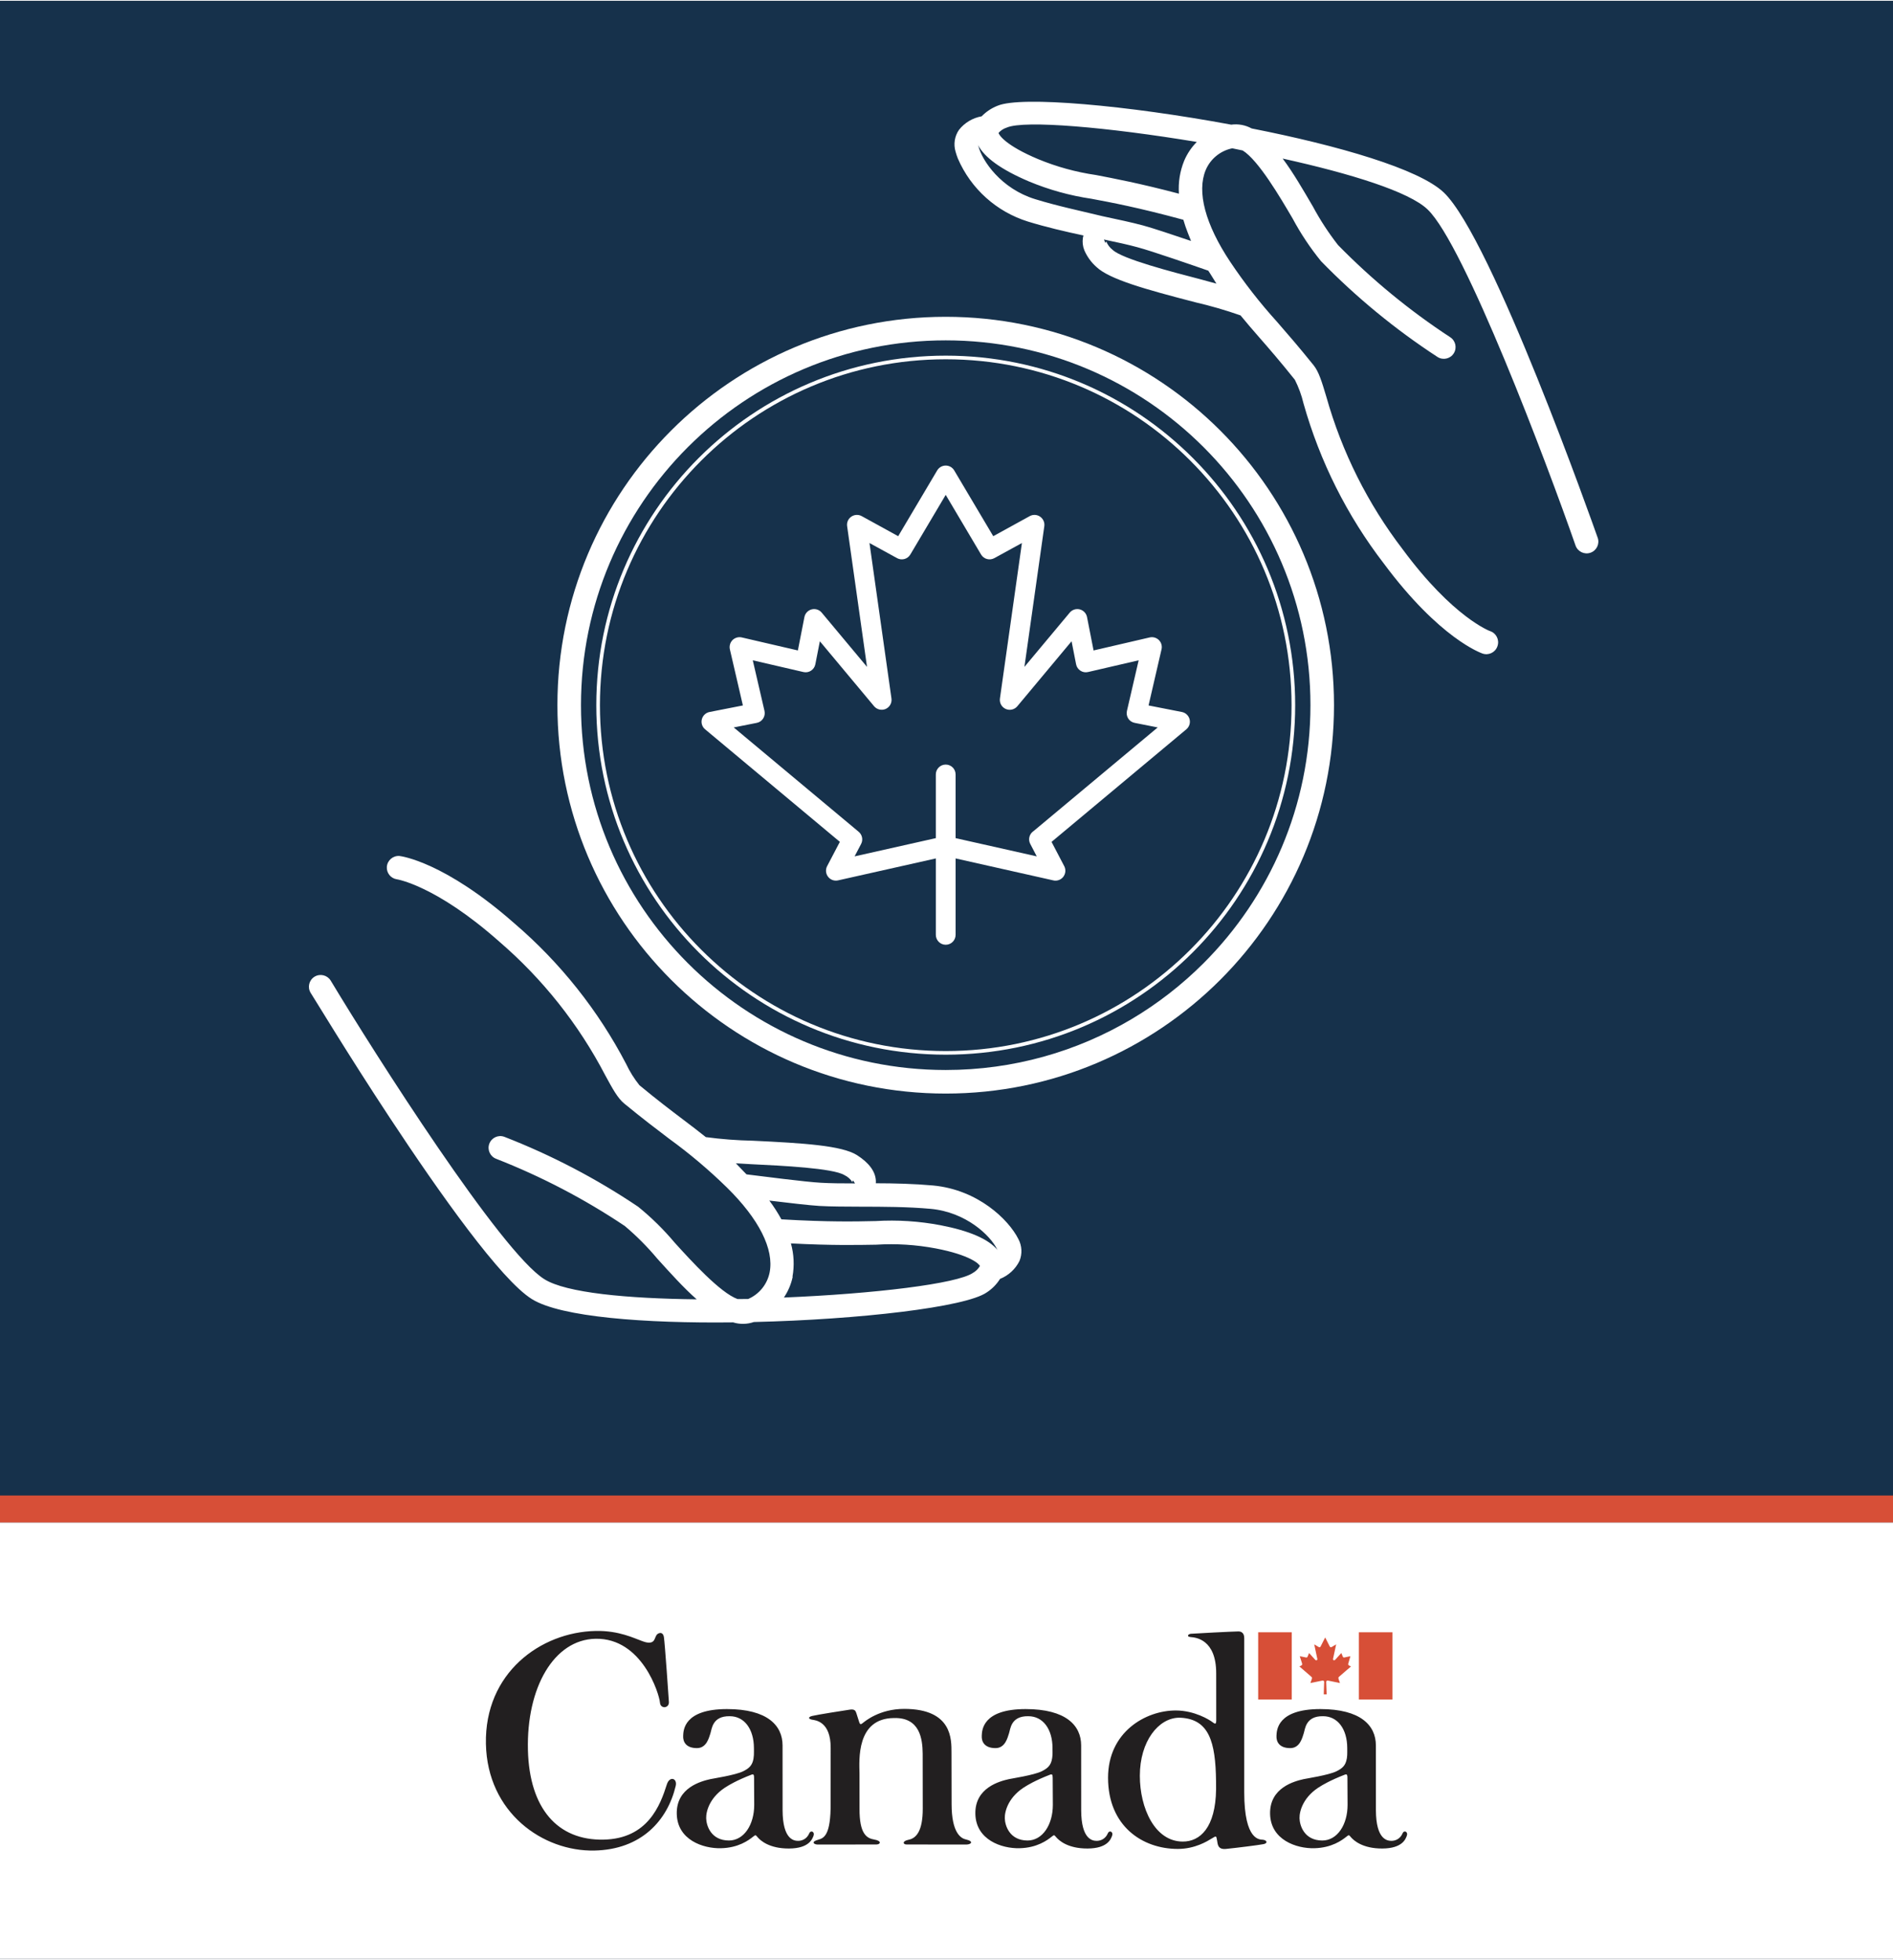
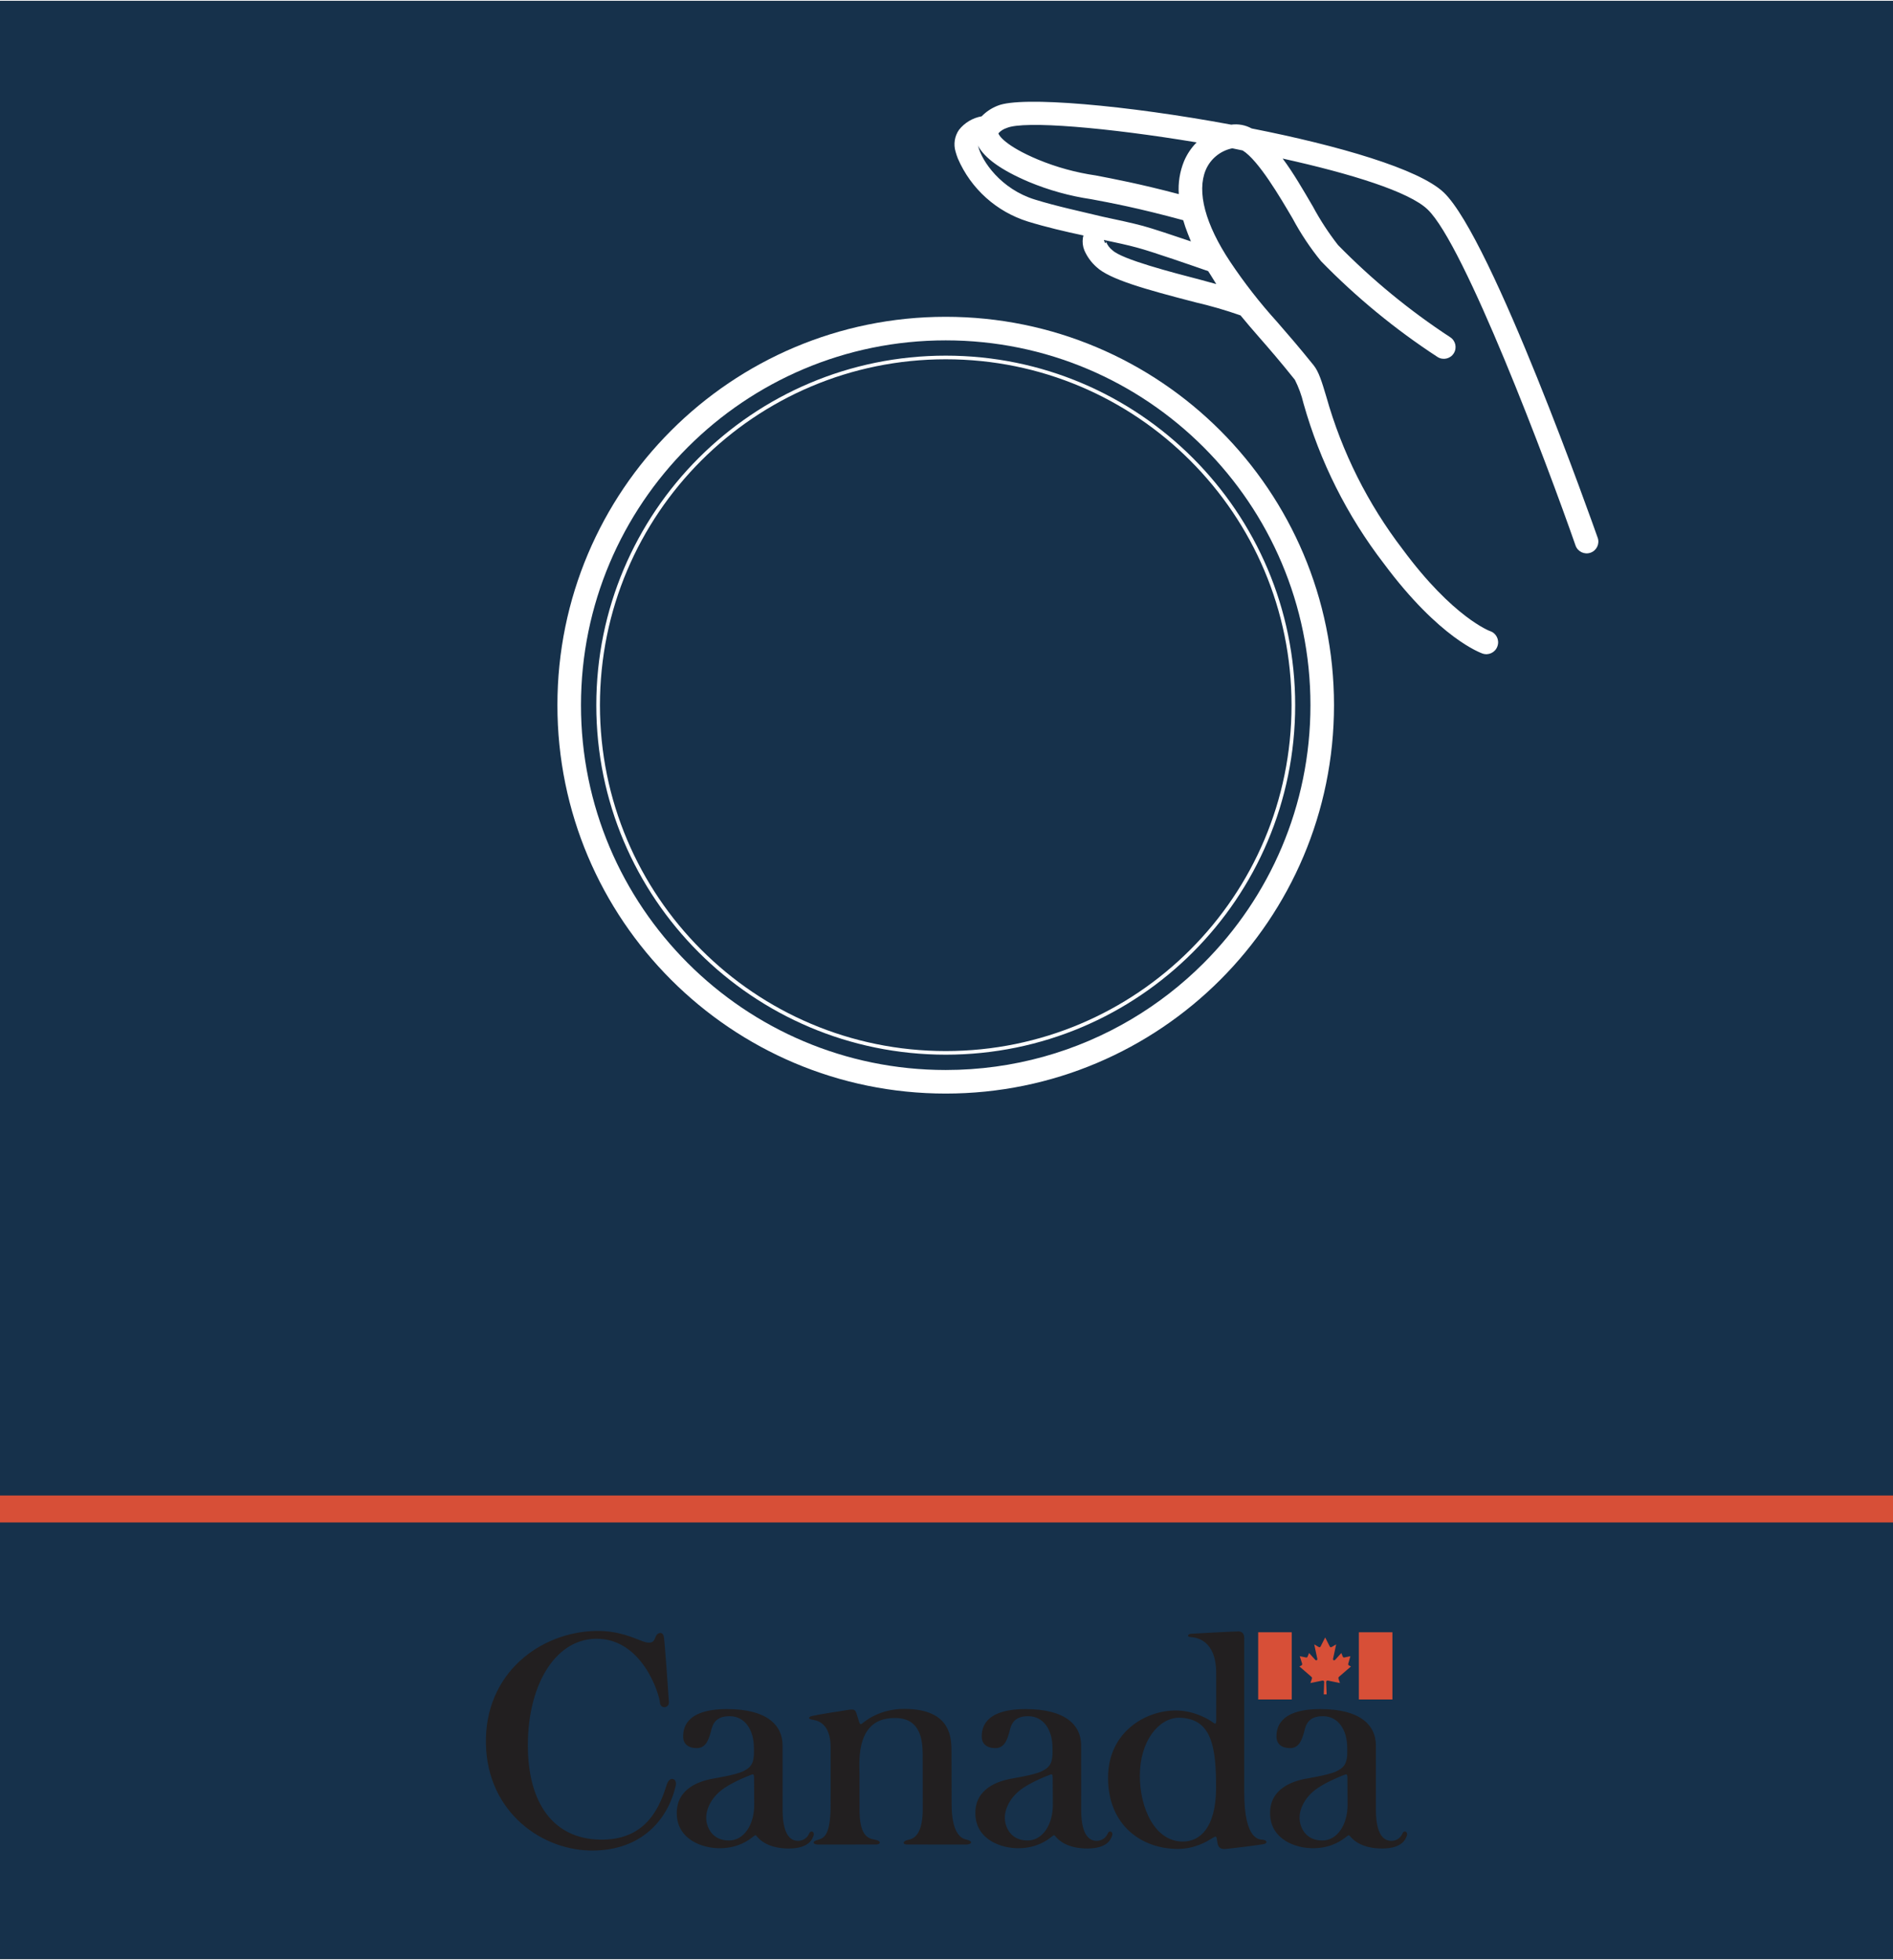
<svg xmlns="http://www.w3.org/2000/svg" width="310.811" height="321.738" version="1.1" viewBox="0 0 512 529.52" xml:space="preserve">
  <rect x="0" y="0" width="512" height="529.52" fill="#333333" stroke="none" />
  <g>
    <path d="m-1e-6 529.52h512v-529.52h-512z" fill="#16314b" />
    <g fill="#fff">
-       <path transform="matrix(9.942 0 0 -9.942 203.89 357.26)" d="m0 0c2.872 0.068 5.761 0.404 6.334 0.804 0.147 0.095 0.271 0.221 0.364 0.369 0.23 0.092 0.418 0.265 0.528 0.486 0.081 0.195 0.07 0.415-0.031 0.601-0.262 0.522-1.096 1.34-2.322 1.454-0.51 0.046-1.049 0.059-1.554 0.06 1e-3 0.022 2e-3 0.043 1e-3 0.065-0.011 0.257-0.187 0.491-0.516 0.702-0.415 0.258-1.435 0.324-2.829 0.39-0.429 9e-3 -0.857 0.041-1.281 0.098-0.2 0.16-0.397 0.311-0.616 0.476-0.332 0.251-0.707 0.535-1.19 0.935-0.144 0.179-0.266 0.375-0.364 0.583-0.758 1.452-1.787 2.747-3.03 3.813-1.912 1.685-3.086 1.834-3.135 1.84-0.176 0.013-0.329-0.119-0.343-0.294-0.012-0.167 0.106-0.315 0.271-0.34 0 0 1.053-0.159 2.784-1.692 1.185-1.019 2.164-2.253 2.886-3.638 0.205-0.377 0.34-0.625 0.519-0.771 0.499-0.41 0.881-0.699 1.217-0.954 0.556-0.403 1.082-0.847 1.573-1.327 0.874-0.859 1.287-1.679 1.164-2.31-0.064-0.323-0.283-0.594-0.585-0.724l-0.29-1e-3c-0.473 0.174-1.254 1.033-1.708 1.533-0.3 0.357-0.633 0.685-0.995 0.978-1.138 0.766-2.359 1.403-3.638 1.901-0.165 0.062-0.348-0.022-0.41-0.187s0.022-0.349 0.187-0.411c1.229-0.481 2.402-1.093 3.498-1.827 0.32-0.27 0.616-0.567 0.884-0.888 0.356-0.392 0.713-0.791 1.072-1.107-1.89 0.021-3.555 0.176-4.144 0.548-1.174 0.728-4.599 6.105-5.812 8.121-0.092 0.15-0.288 0.198-0.439 0.107-0.151-0.092-0.199-0.288-0.107-0.439 0.088-0.133 1.014-1.671 2.151-3.395 1.366-2.071 3.028-4.415 3.87-4.937 0.788-0.489 3.073-0.66 5.473-0.632 0.184-0.057 0.381-0.053 0.563 0.01m-0.06 4.292c0.829-0.04 2.217-0.107 2.524-0.296 0.09-0.042 0.166-0.11 0.219-0.194l4e-3 0.037 0.014 9e-3 0.051-0.078c-0.344 0-0.668 2e-3 -0.931 0.018-0.395 0.02-1.648 0.182-2.02 0.228l-0.09 0.092-0.199 0.209zm0.482-0.989c0.504-0.061 1.103-0.131 1.364-0.146 0.322-0.018 0.714-0.018 1.128-0.02 0.598-1e-3 1.277-2e-3 1.898-0.059 0.96-0.089 1.622-0.722 1.807-1.101l0.012-0.019c-0.247 0.298-0.767 0.524-1.555 0.675-0.579 0.11-1.169 0.148-1.758 0.113-0.542-0.012-1.281-0.029-2.568 0.047-0.097 0.177-0.207 0.348-0.328 0.51m0.63-2.068c0.054 0.3 0.039 0.609-0.043 0.903 1.13-0.059 1.811-0.043 2.316-0.035 0.543 0.034 1.088 0 1.623-0.101 0.94-0.18 1.189-0.427 1.202-0.479-0.045-0.078-0.11-0.142-0.188-0.186-0.429-0.298-2.699-0.57-5.144-0.671 0.115 0.17 0.196 0.361 0.239 0.562z" />
-       <path transform="matrix(9.942 0 0 -9.942 405.04 174.43)" d="m0 0c0.055 0.167-0.036 0.348-0.203 0.403h-1e-3s-1.001 0.364-2.374 2.221c-0.95 1.239-1.656 2.648-2.079 4.151-0.123 0.411-0.204 0.682-0.349 0.862-0.405 0.503-0.719 0.864-0.996 1.182-0.463 0.511-0.887 1.055-1.27 1.628-0.679 1.019-0.915 1.907-0.666 2.5 0.129 0.302 0.399 0.522 0.721 0.588l0.284-0.059c0.428-0.266 1.016-1.267 1.358-1.85 0.22-0.411 0.479-0.8 0.773-1.161 0.958-0.983 2.021-1.857 3.171-2.607 0.149-0.094 0.346-0.049 0.44 0.1s0.05 0.346-0.099 0.44c-1.104 0.723-2.126 1.563-3.049 2.505-0.258 0.33-0.487 0.681-0.685 1.05-0.268 0.457-0.535 0.921-0.822 1.303 1.845-0.407 3.443-0.901 3.944-1.385 0.999-0.953 3.25-6.918 4.024-9.14 0.058-0.166 0.24-0.254 0.406-0.196h1e-3c0.166 0.058 0.254 0.24 0.196 0.406l-1e-3 2e-3c-0.117 0.331-2.875 8.137-4.186 9.39-0.672 0.641-2.869 1.277-5.227 1.742-0.17 0.093-0.364 0.129-0.556 0.103-2.82 0.524-5.717 0.787-6.358 0.514-0.163-0.064-0.31-0.162-0.432-0.287-0.243-0.043-0.463-0.174-0.616-0.368-0.12-0.173-0.154-0.392-0.093-0.594 0.017-0.063 0.038-0.125 0.062-0.186 0.355-0.823 1.052-1.449 1.908-1.715 0.489-0.15 1.015-0.273 1.509-0.378-6e-3 -0.02-0.011-0.041-0.015-0.062-0.018-0.117-4e-3 -0.237 0.041-0.346 0.075-0.17 0.185-0.323 0.324-0.446 0.353-0.338 1.338-0.612 2.689-0.962 0.418-0.097 0.83-0.216 1.234-0.358 0.162-0.198 0.324-0.386 0.505-0.593 0.274-0.313 0.582-0.668 0.973-1.158 0.104-0.206 0.183-0.422 0.236-0.646 0.445-1.577 1.186-3.055 2.185-4.353 1.52-2.044 2.64-2.43 2.683-2.447 0.166-0.058 0.348 0.029 0.406 0.195zm-8.182 13.708c-0.147-0.148-0.263-0.322-0.344-0.514-0.115-0.283-0.163-0.588-0.142-0.893-1.094 0.288-1.764 0.412-2.259 0.508-0.539 0.078-1.066 0.223-1.569 0.431-0.883 0.369-1.076 0.662-1.078 0.716 0.06 0.066 0.137 0.116 0.223 0.143 0.477 0.209 2.755 0.01 5.169-0.391m-4.4-1.555c-0.922 0.284-1.44 1.039-1.543 1.448l-0.011 0.028c0.177-0.345 0.637-0.676 1.388-0.995 0.544-0.227 1.114-0.385 1.697-0.471 0.533-0.1 1.26-0.234 2.504-0.572 0.033-0.116 0.074-0.235 0.123-0.36 0.028-0.069 0.059-0.148 0.086-0.216-0.48 0.163-1.053 0.354-1.306 0.422-0.311 0.084-0.694 0.164-1.099 0.251-0.579 0.141-1.243 0.28-1.839 0.465m4.521-2.186c-0.803 0.209-2.149 0.558-2.41 0.806-0.079 0.06-0.14 0.142-0.175 0.235l-0.011-0.036-0.015-5e-3 -0.035 0.087c0.337-0.071 0.654-0.139 0.908-0.209 0.383-0.1 1.576-0.515 1.931-0.639l0.069-0.108 0.151-0.244z" />
-       <path transform="matrix(9.942 0 0 -9.942 190.71 196.98)" d="m0 0 3.666-3.061-0.346-0.66c-0.049-0.093-0.039-0.206 0.025-0.289 0.064-0.084 0.17-0.122 0.272-0.099l2.66 0.597v-2.078c0-0.149 0.12-0.27 0.269-0.27s0.269 0.121 0.269 0.27v2.078l2.658-0.597c0.019-5e-3 0.039-7e-3 0.059-7e-3 0.082 0 0.162 0.038 0.213 0.105 0.064 0.084 0.074 0.196 0.025 0.289l-0.345 0.66 3.667 3.062c0.08 0.067 0.114 0.173 0.088 0.274-0.026 0.1-0.107 0.177-0.209 0.197l-0.907 0.178 0.353 1.527c0.019 0.079 0 0.164-0.051 0.228s-0.129 0.102-0.211 0.102c-0.021 0-0.041-3e-3 -0.061-7e-3l-1.526-0.354-0.178 0.908c-0.02 0.102-0.097 0.183-0.198 0.209-0.1 0.025-0.207-9e-3 -0.273-0.089l-1.232-1.475 0.541 3.827c0.014 0.101-0.03 0.201-0.114 0.259-0.083 0.058-0.193 0.064-0.282 0.015l-0.993-0.546-1.062 1.789c-0.048 0.082-0.136 0.132-0.231 0.132s-0.183-0.05-0.232-0.132l-1.061-1.789-0.993 0.546c-0.089 0.049-0.199 0.043-0.283-0.015s-0.128-0.158-0.113-0.259l0.541-3.827-1.232 1.475c-0.066 0.08-0.173 0.114-0.273 0.089-0.101-0.026-0.178-0.107-0.198-0.209l-0.178-0.908-1.526 0.354c-0.091 0.021-0.186-7e-3 -0.252-0.072-0.065-0.066-0.092-0.161-0.072-0.251l0.354-1.527-0.907-0.178c-0.102-0.02-0.183-0.097-0.209-0.197-0.026-0.101 8e-3 -0.207 0.088-0.274m1.405 0.175c0.072 0.014 0.135 0.056 0.174 0.118 0.04 0.061 0.053 0.136 0.037 0.207l-0.319 1.377 1.377-0.319c0.071-0.017 0.146-4e-3 0.207 0.036s0.104 0.102 0.118 0.174l0.123 0.627 1.475-1.767c0.077-0.092 0.206-0.122 0.316-0.074 0.11 0.049 0.174 0.165 0.157 0.284l-0.598 4.229 0.75-0.411c0.127-0.07 0.287-0.027 0.361 0.098l0.963 1.623 0.962-1.623c0.074-0.125 0.234-0.168 0.361-0.098l0.75 0.411-0.598-4.229c-0.017-0.119 0.047-0.235 0.157-0.284s0.239-0.019 0.316 0.073l1.476 1.768 0.123-0.627c0.014-0.072 0.057-0.134 0.118-0.174s0.136-0.053 0.207-0.036l1.377 0.319-0.319-1.377c-0.016-0.072-3e-3 -0.146 0.036-0.208 0.04-0.061 0.103-0.103 0.175-0.117l0.626-0.124-3.372-2.815-7e-3 -5e-3c-0.114-0.077-0.152-0.227-0.088-0.348l0.177-0.339-2.208 0.496v1.732c0 0.149-0.12 0.269-0.269 0.269s-0.269-0.12-0.269-0.269v-1.732l-2.21-0.496 0.177 0.337c0.059 0.112 0.032 0.25-0.066 0.332l-3.399 2.838z" />
+       <path transform="matrix(9.942 0 0 -9.942 405.04 174.43)" d="m0 0c0.055 0.167-0.036 0.348-0.203 0.403h-1e-3s-1.001 0.364-2.374 2.221c-0.95 1.239-1.656 2.648-2.079 4.151-0.123 0.411-0.204 0.682-0.349 0.862-0.405 0.503-0.719 0.864-0.996 1.182-0.463 0.511-0.887 1.055-1.27 1.628-0.679 1.019-0.915 1.907-0.666 2.5 0.129 0.302 0.399 0.522 0.721 0.588l0.284-0.059c0.428-0.266 1.016-1.267 1.358-1.85 0.22-0.411 0.479-0.8 0.773-1.161 0.958-0.983 2.021-1.857 3.171-2.607 0.149-0.094 0.346-0.049 0.44 0.1s0.05 0.346-0.099 0.44c-1.104 0.723-2.126 1.563-3.049 2.505-0.258 0.33-0.487 0.681-0.685 1.05-0.268 0.457-0.535 0.921-0.822 1.303 1.845-0.407 3.443-0.901 3.944-1.385 0.999-0.953 3.25-6.918 4.024-9.14 0.058-0.166 0.24-0.254 0.406-0.196h1e-3c0.166 0.058 0.254 0.24 0.196 0.406l-1e-3 2e-3c-0.117 0.331-2.875 8.137-4.186 9.39-0.672 0.641-2.869 1.277-5.227 1.742-0.17 0.093-0.364 0.129-0.556 0.103-2.82 0.524-5.717 0.787-6.358 0.514-0.163-0.064-0.31-0.162-0.432-0.287-0.243-0.043-0.463-0.174-0.616-0.368-0.12-0.173-0.154-0.392-0.093-0.594 0.017-0.063 0.038-0.125 0.062-0.186 0.355-0.823 1.052-1.449 1.908-1.715 0.489-0.15 1.015-0.273 1.509-0.378-6e-3 -0.02-0.011-0.041-0.015-0.062-0.018-0.117-4e-3 -0.237 0.041-0.346 0.075-0.17 0.185-0.323 0.324-0.446 0.353-0.338 1.338-0.612 2.689-0.962 0.418-0.097 0.83-0.216 1.234-0.358 0.162-0.198 0.324-0.386 0.505-0.593 0.274-0.313 0.582-0.668 0.973-1.158 0.104-0.206 0.183-0.422 0.236-0.646 0.445-1.577 1.186-3.055 2.185-4.353 1.52-2.044 2.64-2.43 2.683-2.447 0.166-0.058 0.348 0.029 0.406 0.195m-8.182 13.708c-0.147-0.148-0.263-0.322-0.344-0.514-0.115-0.283-0.163-0.588-0.142-0.893-1.094 0.288-1.764 0.412-2.259 0.508-0.539 0.078-1.066 0.223-1.569 0.431-0.883 0.369-1.076 0.662-1.078 0.716 0.06 0.066 0.137 0.116 0.223 0.143 0.477 0.209 2.755 0.01 5.169-0.391m-4.4-1.555c-0.922 0.284-1.44 1.039-1.543 1.448l-0.011 0.028c0.177-0.345 0.637-0.676 1.388-0.995 0.544-0.227 1.114-0.385 1.697-0.471 0.533-0.1 1.26-0.234 2.504-0.572 0.033-0.116 0.074-0.235 0.123-0.36 0.028-0.069 0.059-0.148 0.086-0.216-0.48 0.163-1.053 0.354-1.306 0.422-0.311 0.084-0.694 0.164-1.099 0.251-0.579 0.141-1.243 0.28-1.839 0.465m4.521-2.186c-0.803 0.209-2.149 0.558-2.41 0.806-0.079 0.06-0.14 0.142-0.175 0.235l-0.011-0.036-0.015-5e-3 -0.035 0.087c0.337-0.071 0.654-0.139 0.908-0.209 0.383-0.1 1.576-0.515 1.931-0.639l0.069-0.108 0.151-0.244z" />
      <path transform="matrix(9.942 0 0 -9.942 306.03 275.37)" d="m0 0c-1.48-0.878-3.207-1.381-5.054-1.382-2.741 1e-3 -5.219 1.111-7.016 2.907-1.796 1.796-2.906 4.275-2.906 7.016s1.11 5.22 2.906 7.017c1.797 1.796 4.275 2.906 7.016 2.906s5.22-1.11 7.017-2.906c1.796-1.797 2.906-4.276 2.906-7.017h0.641c0 2.916-1.183 5.559-3.094 7.47s-4.554 3.094-7.47 3.094-5.559-1.183-7.469-3.094c-1.912-1.911-3.095-4.554-3.094-7.47-1e-3 -2.916 1.182-5.559 3.094-7.47 1.91-1.911 4.553-3.094 7.469-3.094s5.559 1.183 7.47 3.094 3.094 4.554 3.094 7.47h-0.641c0-2.741-1.11-5.22-2.906-7.016-0.587-0.587-1.246-1.1-1.963-1.525" />
      <path transform="matrix(8.688 0 0 -8.688 349.82 190.45)" d="m0 0h-0.057c0-2.973-1.204-5.664-3.153-7.612-1.948-1.949-4.639-3.154-7.612-3.154s-5.664 1.205-7.612 3.154c-1.949 1.948-3.154 4.639-3.154 7.612s1.205 5.664 3.154 7.612c1.948 1.949 4.639 3.154 7.612 3.154s5.664-1.205 7.612-3.154c1.949-1.948 3.153-4.639 3.153-7.612h0.113c0 6.008-4.87 10.879-10.878 10.879s-10.879-4.871-10.879-10.879 4.871-10.878 10.879-10.879c6.008 1e-3 10.878 4.871 10.878 10.879z" />
-       <path d="m-1e-6 529.52h512v-118.06h-512z" />
    </g>
    <path d="m-1e-6 411.46h512v-7.287h-512z" fill="#d74f37" />
  </g>
  <g transform="translate(0 17.101)">
    <path transform="matrix(9.942 0 0 -9.942 379.36 478.42)" d="m-21.953 5.504c-1.502-0.031-3.024-1.146-2.985-3.072 0.038-1.871 1.549-2.93 2.95-2.901 1.281 0.026 1.99 0.82 2.213 1.757 0.05 0.212-0.166 0.277-0.24 0.044-0.178-0.561-0.514-1.48-1.721-1.504-1.253-0.026-2.018 0.848-2.059 2.432-0.043 1.696 0.703 3.008 1.837 3.031 1.272 0.026 1.737-1.506 1.755-1.738 0.013-0.176 0.253-0.158 0.243 0.02-5e-3 0.08-0.108 1.589-0.136 1.764-0.029 0.174-0.179 0.111-0.211 0.037-0.021-0.05 0.02 0.053-0.044-0.098s-0.266-0.073-0.331-0.05c-0.223 0.078-0.635 0.291-1.271 0.278zm17.48-0.013c-0.159-2e-3 -1.213-0.057-1.287-0.064-0.074-6e-3 -0.131-0.08-0.002-0.09 0.128-0.011 0.691-0.057 0.691-0.986 0-0.45 0.002-0.908 9.823e-4 -1.24v-0.043c-1e-3 -0.038-0.005-0.057-0.009-0.067l-0.006-0.011h-9.823e-4c-0.013-0.015-0.039-2e-3 -0.085 0.033-0.085 0.066-0.489 0.316-0.996 0.318-0.828 2e-3 -1.846-0.589-1.846-1.829 0-1.313 0.931-1.937 1.897-1.937 0.469 0 0.803 0.21 0.921 0.282 0.134 0.082 0.123 0.076 0.147-0.045 0.019-0.093 8e-3 -0.261 0.244-0.237 0.27 0.027 0.89 0.104 1.02 0.13 0.125 0.025 0.096 0.107-0.017 0.12-0.077 9e-3 -0.507-0.041-0.507 1.289v4.19c0 0.052-0.006 0.189-0.165 0.187zm-9.087-2.107c-0.675 0-1.071-0.343-1.111-0.373-0.061-0.048-0.086-0.07-0.114 0.02-0.02 0.068-0.056 0.182-0.077 0.242-0.02 0.059-0.045 0.109-0.173 0.091-0.129-0.018-0.899-0.14-1.027-0.172-0.129-0.032-0.095-0.086-0.002-0.102 0.093-0.015 0.508-0.049 0.505-0.768-2e-3 -0.719-9.82e-4 -1.505-9.82e-4 -1.505 5e-3 -0.868-0.179-0.948-0.34-0.992-0.209-0.058-0.111-0.131-0.011-0.131 2e-3 0 1.559 9.6457e-4 1.598 0.002 0.107 1e-3 0.154 0.098-0.061 0.134-0.207 0.034-0.404 0.156-0.4 0.838 1e-3 0.067 1e-3 0.824-9.82e-4 0.961-6e-3 0.361-0.09 1.496 0.933 1.506 0.713 0.023 0.782-0.573 0.786-0.97l2e-3 -1.497c0-0.605-0.176-0.802-0.383-0.843-0.19-0.038-0.15-0.13-0.06-0.129 0.039 0 1.622-0.002 1.624-0.002 0.133 0 0.224 0.086-0.011 0.14-0.144 0.032-0.384 0.196-0.385 0.957l-0.003 1.408c-3e-3 0.337 0.035 1.185-1.288 1.185zm-4.819-0.005c-1.18 0-1.186-0.582-1.193-0.726-9e-3 -0.163 0.076-0.335 0.373-0.336 0.267-1e-3 0.33 0.289 0.368 0.4 0.04 0.116 0.048 0.475 0.525 0.468 0.405 0 0.656-0.356 0.659-0.862 0-0.08 2e-3 -0.136-9.83e-4 -0.193-2e-3 -0.033-6e-3 -0.064-0.01-0.092l-2e-3 -0.015c-0.032-0.174-0.115-0.255-0.28-0.336-0.215-0.106-0.817-0.196-0.894-0.214-0.243-0.055-0.927-0.228-0.912-0.945 0.015-0.707 0.714-0.946 1.203-0.934 0.474 0.011 0.751 0.215 0.875 0.315 0.073 0.059 0.067 0.045 0.128-0.023 0.067-0.076 0.303-0.302 0.847-0.3 0.552 3e-3 0.635 0.264 0.667 0.345 0.043 0.107-0.073 0.167-0.115 0.069-0.069-0.162-0.208-0.206-0.304-0.205-0.107 1e-3 -0.42 0.026-0.422 0.834 0 0-0.001 1.666-0.001 1.762 0 0.543-0.414 0.988-1.511 0.988zm8.123 0c-1.18 0-1.186-0.582-1.193-0.726-9e-3 -0.163 0.076-0.335 0.373-0.336 0.267-1e-3 0.33 0.289 0.368 0.4 0.04 0.116 0.047 0.475 0.524 0.468 0.408 0 0.66-0.359 0.66-0.87v-0.052l9.823e-4 -0.055c0-0.024-9.823e-4 -0.047-9.823e-4 -0.069-0.015-0.258-0.095-0.354-0.293-0.452-0.215-0.106-0.818-0.196-0.894-0.214-0.243-0.055-0.927-0.228-0.912-0.945 0.015-0.707 0.714-0.946 1.203-0.934 0.473 0.011 0.751 0.215 0.875 0.315 0.073 0.059 0.066 0.045 0.128-0.023 0.067-0.076 0.302-0.302 0.847-0.3 0.552 3e-3 0.635 0.264 0.666 0.345 0.043 0.107-0.072 0.167-0.114 0.069-0.069-0.162-0.209-0.206-0.304-0.205-0.107 1e-3 -0.42 0.026-0.422 0.834 0 0-9.823e-4 1.666-9.823e-4 1.762 0 0.543-0.414 0.988-1.511 0.988zm8.018 0c-1.18 0-1.186-0.582-1.193-0.726-9e-3 -0.163 0.076-0.335 0.373-0.336 0.267-1e-3 0.331 0.289 0.368 0.4 0.04 0.116 0.048 0.475 0.525 0.468 0.405 0 0.657-0.356 0.659-0.862 0-0.08 0.002-0.137-9.823e-4 -0.193-2e-3 -0.03-0.005-0.058-0.008-0.083v-9.823e-4l-9.822e-4 -0.006-0.004-0.017c-0.031-0.174-0.114-0.255-0.279-0.336-0.215-0.106-0.817-0.196-0.894-0.214-0.243-0.055-0.927-0.228-0.912-0.945 0.015-0.707 0.715-0.946 1.203-0.934 0.473 0.011 0.751 0.215 0.875 0.315 0.073 0.059 0.067 0.045 0.128-0.023 0.068-0.076 0.303-0.302 0.847-0.3 0.552 3e-3 0.635 0.264 0.666 0.345 0.043 0.107-0.072 0.167-0.114 0.069-0.069-0.162-0.208-0.206-0.304-0.205-0.107 1e-3 -0.42 0.026-0.422 0.834 0 0-9.8229e-4 1.666-9.8229e-4 1.762 0 0.543-0.414 0.988-1.511 0.988zm-3.847-0.235c0.018 2.765e-4 0.036 4.89e-5 0.054-9.823e-4 0.762-0.045 0.943-0.649 0.956-1.725 1e-3 -0.071 0.001-0.146 0.001-0.222-0.015-1.046-0.438-1.423-0.907-1.421-0.763 2e-3 -1.167 0.915-1.167 1.789 0 0.94 0.507 1.571 1.063 1.58zm-11.591-1.541c0.007-5e-4 0.013-0.003 0.017-0.008l0.012-0.029v-0.003l9.82e-4 -9.822e-4 0.002-0.028v-0.016l9.83e-4 -0.008 0.004-0.737c0-0.539-0.278-0.969-0.688-0.969-0.493 1e-3 -0.615 0.412-0.619 0.605-5e-3 0.194 0.101 0.599 0.587 0.88 0 0 0.226 0.146 0.659 0.311 9e-3 2e-3 0.017 0.003 0.024 0.003zm8.123 0c0.007-5e-4 0.013-0.003 0.018-0.008l0.008-0.014v-9.845e-4l0.001-0.005c4e-3 -0.014 0.006-0.035 0.006-0.065v0.016l9.823e-4 -0.011 0.004-0.742c0-0.539-0.279-0.969-0.688-0.969-0.493 1e-3 -0.615 0.412-0.619 0.605-5e-3 0.194 0.101 0.599 0.587 0.88 0 0 0.226 0.146 0.658 0.311 0.009 2e-3 0.017 0.003 0.024 0.003zm8.018 0c0.007-5e-4 0.013-0.003 0.018-0.008l0.013-0.034v-0.002l0.002-0.017v-0.005l9.823e-4 -0.02v-0.008l0.004-0.736c0-0.539-0.279-0.969-0.688-0.969-0.493 1e-3 -0.615 0.412-0.619 0.605-5e-3 0.194 0.101 0.599 0.587 0.88 0 0 0.226 0.146 0.658 0.311 0.009 2e-3 0.017 0.003 0.024 0.003z" fill="#221f20 icc-color(sRGB-IEC61966-2, 0.1, 0.134, 0.122, 0.124)" />
    <path d="m340.3 424.06v18.174h9.076v-18.174zm27.23 0v18.174h9.076v-18.174zm-9.109 1.397c-0.03 0.07-1.073 2.148-1.223 2.416-0.149 0.278-0.308 0.308-0.586 0.139-0.288-0.169-1.152-0.686-1.152-0.686s0.784 3.618 0.834 3.916c0.06 0.338-0.248 0.548-0.557 0.27l-1.67-1.84s-0.329 0.786-0.398 0.955c-0.08 0.169-0.167 0.288-0.416 0.248-0.308-0.05-1.701-0.348-1.701-0.348s0.567 1.78 0.617 1.959c0.04 0.169 0.089 0.427-0.209 0.566l-0.508 0.248 3.191 2.764c0.109 0.099 0.309 0.189 0.16 0.646-0.159 0.457-0.379 1.074-0.379 1.074s2.864-0.587 3.172-0.646c0.298-0.07 0.557 0.04 0.557 0.338 0 0.308-0.119 3.371-0.119 3.371h0.785s-0.129-3.063-0.129-3.371c0-0.298 0.258-0.407 0.566-0.338 0.308 0.06 3.162 0.646 3.162 0.646s-0.22-0.617-0.369-1.074c-0.149-0.457 0.051-0.547 0.15-0.646l3.201-2.764-0.508-0.248c-0.308-0.139-0.259-0.397-0.209-0.566 0.05-0.179 0.557-1.959 0.557-1.959s-1.332 0.298-1.65 0.348c-0.249 0.04-0.327-0.079-0.406-0.248-0.08-0.169-0.398-0.955-0.398-0.955l-1.67 1.84c-0.318 0.278-0.616 0.069-0.566-0.27 0.05-0.298 0.844-3.916 0.844-3.916s-0.874 0.517-1.152 0.686c-0.288 0.169-0.437 0.14-0.596-0.139-0.149-0.268-1.185-2.346-1.225-2.416z" fill="#d74f37" />
  </g>
</svg>